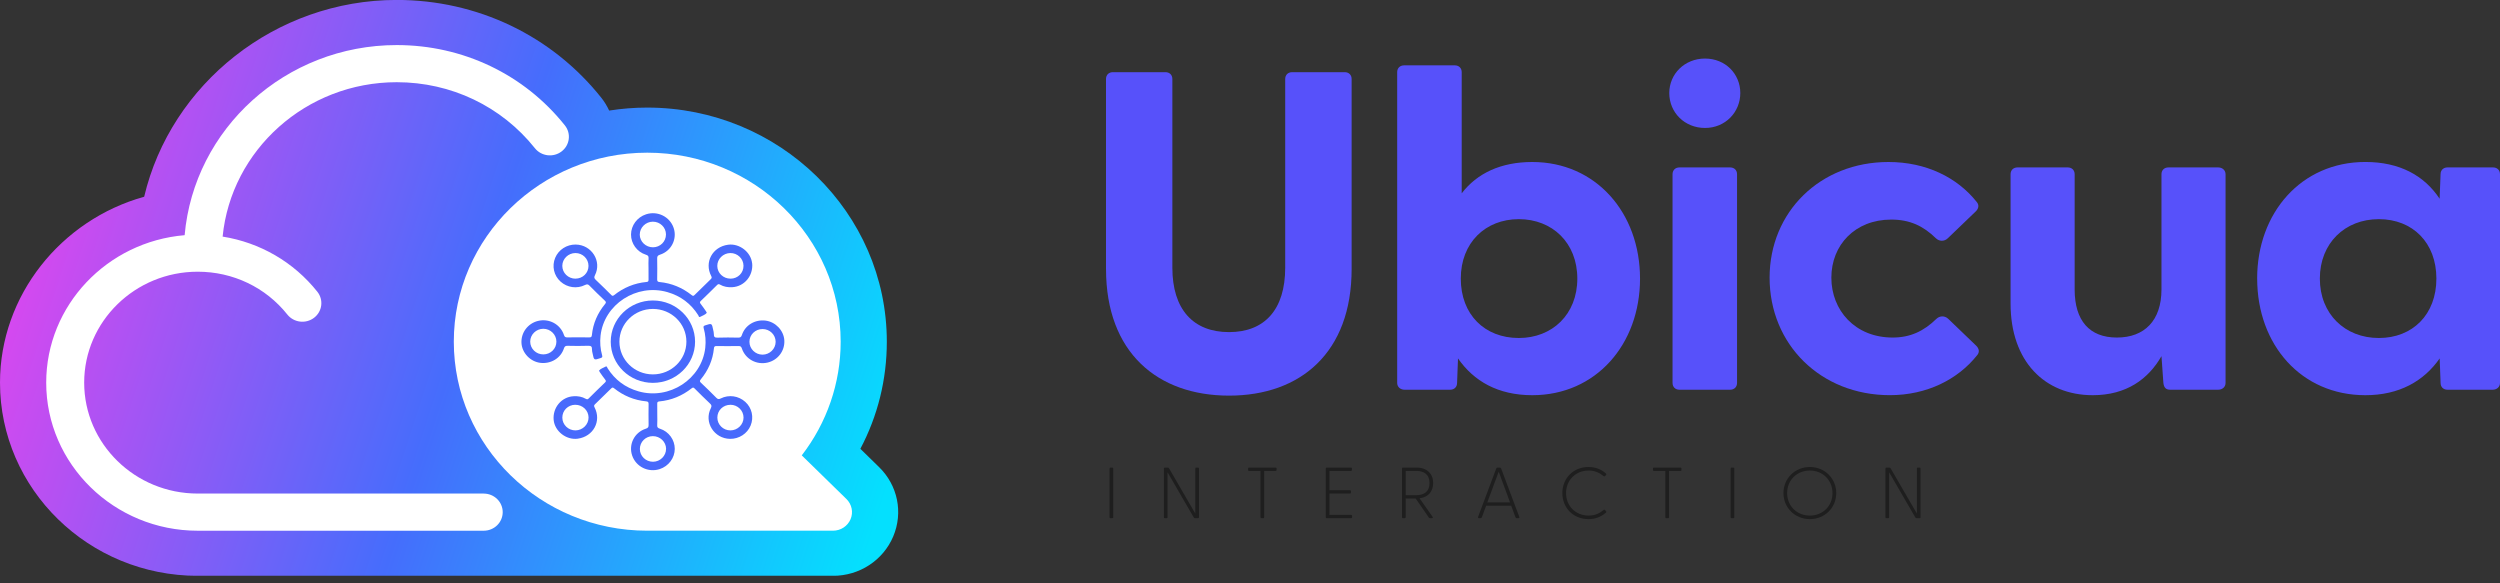
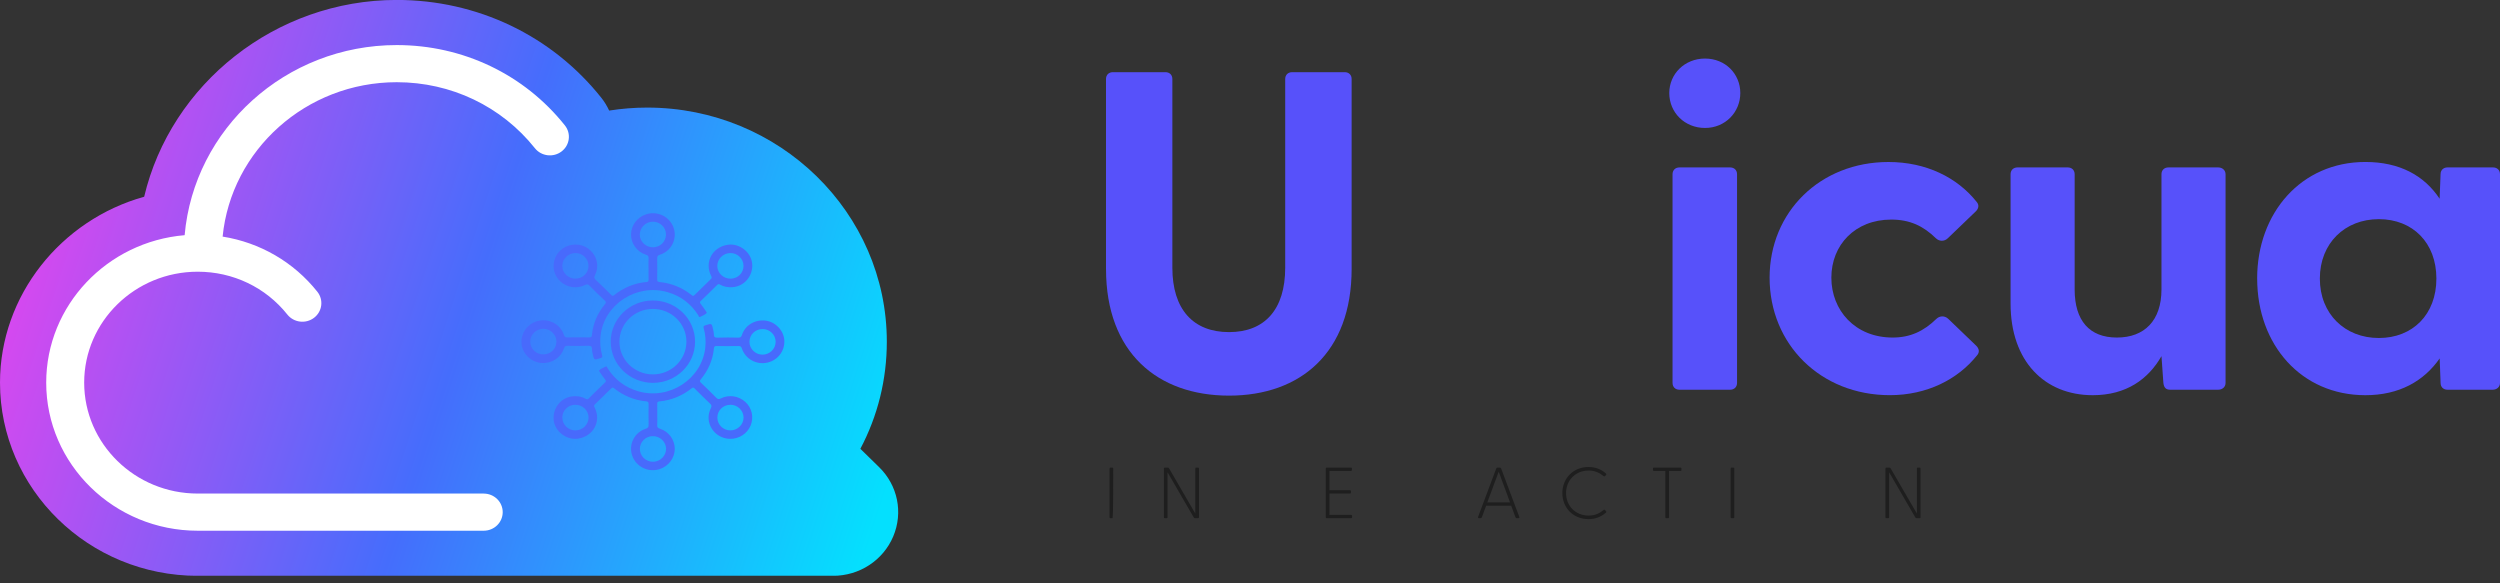
<svg xmlns="http://www.w3.org/2000/svg" width="180" height="42" viewBox="0 0 180 42" fill="none">
  <rect x="0" y="0" width="180" height="42" fill="#333333" stroke="none" />
  <g clip-path="url(#clip0_646_4176)">
    <path d="M79.632 19.373V5.687C79.632 5.392 79.833 5.196 80.132 5.196H83.91C84.209 5.196 84.41 5.392 84.41 5.687V19.274C84.41 22.279 85.915 23.912 88.49 23.912C91.064 23.912 92.535 22.279 92.535 19.274V5.687C92.535 5.392 92.736 5.196 93.037 5.196H96.815C97.117 5.196 97.317 5.392 97.317 5.687V19.373C97.317 25.383 93.64 28.485 88.492 28.485C83.343 28.485 79.634 25.383 79.634 19.373H79.632Z" fill="#5751FA" />
-     <path d="M104.976 25.807L104.91 27.57C104.91 27.865 104.709 28.061 104.407 28.061H101.132C100.832 28.061 100.597 27.865 100.597 27.57V5.196C100.597 4.901 100.798 4.705 101.1 4.705H104.743C105.042 4.705 105.243 4.901 105.243 5.196V13.918C106.346 12.48 108.053 11.664 110.325 11.664C114.905 11.664 118.082 15.322 118.082 20.06C118.082 24.798 114.907 28.454 110.325 28.454C107.852 28.454 106.113 27.441 104.976 25.807ZM109.355 24.336C111.762 24.336 113.567 22.638 113.567 20.058C113.567 17.477 111.762 15.779 109.355 15.779C106.947 15.779 105.177 17.477 105.177 20.058C105.177 22.638 106.883 24.336 109.355 24.336Z" fill="#5751FA" />
    <path d="M120.188 6.698C120.188 5.325 121.291 4.216 122.762 4.216C124.233 4.216 125.302 5.327 125.302 6.698C125.302 8.068 124.231 9.213 122.762 9.213C121.294 9.213 120.188 8.102 120.188 6.698ZM120.423 12.545C120.423 12.251 120.624 12.054 120.924 12.054H124.567C124.866 12.054 125.067 12.251 125.067 12.545V27.57C125.067 27.865 124.866 28.061 124.567 28.061H120.924C120.624 28.061 120.423 27.865 120.423 27.57V12.545Z" fill="#5751FA" />
    <path d="M127.411 19.993C127.411 15.257 131.054 11.664 135.969 11.664C138.678 11.664 140.917 12.775 142.321 14.538C142.522 14.766 142.454 15.029 142.253 15.223L140.247 17.15C139.98 17.411 139.612 17.379 139.379 17.15C138.477 16.268 137.506 15.81 136.17 15.81C133.564 15.81 131.858 17.641 131.858 19.991C131.858 22.341 133.564 24.303 136.271 24.303C137.541 24.303 138.509 23.845 139.414 22.964C139.647 22.736 140.014 22.703 140.282 22.964L142.287 24.892C142.488 25.088 142.554 25.349 142.353 25.577C140.949 27.34 138.71 28.452 136.07 28.452C131.088 28.452 127.411 24.794 127.411 19.991V19.993Z" fill="#5751FA" />
    <path d="M144.761 21.854V12.545C144.761 12.251 144.962 12.054 145.263 12.054H148.874C149.174 12.054 149.375 12.251 149.375 12.545V20.841C149.375 23.095 150.446 24.303 152.417 24.303C154.388 24.303 155.626 23.095 155.626 20.841V12.545C155.626 12.251 155.827 12.054 156.129 12.054H159.706C160.007 12.054 160.24 12.251 160.24 12.545V27.57C160.24 27.865 160.007 28.061 159.706 28.061H156.263C155.962 28.061 155.795 27.93 155.761 27.539L155.626 25.644C154.69 27.278 153.118 28.454 150.679 28.454C147.234 28.454 144.761 26.037 144.761 21.856V21.854Z" fill="#5751FA" />
    <path d="M162.515 20.058C162.515 15.322 165.69 11.662 170.304 11.662C172.778 11.662 174.55 12.641 175.653 14.309L175.72 12.545C175.72 12.251 175.921 12.054 176.222 12.054H179.498C179.799 12.054 180 12.251 180 12.545V27.57C180 27.865 179.767 28.061 179.466 28.061H176.224C175.923 28.061 175.722 27.865 175.722 27.57L175.656 25.807C174.518 27.441 172.748 28.454 170.306 28.454C165.692 28.454 162.517 24.827 162.517 20.06L162.515 20.058ZM171.275 24.336C173.716 24.336 175.42 22.638 175.42 20.058C175.42 17.478 173.716 15.779 171.275 15.779C168.833 15.779 167.029 17.511 167.029 20.058C167.029 22.605 168.835 24.336 171.275 24.336Z" fill="#5751FA" />
-     <path d="M79.888 37.237V33.74C79.888 33.692 79.91 33.666 79.957 33.666H80.079C80.126 33.666 80.153 33.692 80.153 33.74V37.237C80.153 37.283 80.126 37.31 80.079 37.31H79.957C79.907 37.31 79.888 37.283 79.888 37.237Z" fill="#1E1E1E" />
+     <path d="M79.888 37.237V33.74C79.888 33.692 79.91 33.666 79.957 33.666H80.079C80.126 33.666 80.153 33.692 80.153 33.74C80.153 37.283 80.126 37.31 80.079 37.31H79.957C79.907 37.31 79.888 37.283 79.888 37.237Z" fill="#1E1E1E" />
    <path d="M85.95 37.258L84.064 34.005V37.237C84.064 37.283 84.038 37.31 83.989 37.31H83.867C83.82 37.31 83.799 37.283 83.799 37.237V33.74C83.799 33.692 83.82 33.666 83.867 33.666H84.075C84.117 33.666 84.149 33.681 84.171 33.719L86.061 36.976V33.74C86.061 33.692 86.082 33.666 86.129 33.666H86.251C86.298 33.666 86.326 33.692 86.326 33.74V37.237C86.326 37.283 86.298 37.31 86.251 37.31H86.044C86.001 37.31 85.969 37.293 85.947 37.258H85.95Z" fill="#1E1E1E" />
-     <path d="M90.756 37.237V33.907H89.931C89.881 33.907 89.862 33.88 89.862 33.834V33.74C89.862 33.692 89.884 33.666 89.931 33.666H91.842C91.889 33.666 91.915 33.692 91.915 33.74V33.834C91.915 33.88 91.889 33.907 91.842 33.907H91.021V37.237C91.021 37.283 90.993 37.31 90.946 37.31H90.822C90.775 37.31 90.754 37.283 90.754 37.237H90.756Z" fill="#1E1E1E" />
    <path d="M95.455 37.237V33.74C95.455 33.692 95.477 33.666 95.524 33.666H97.27C97.32 33.666 97.339 33.692 97.339 33.74V33.834C97.339 33.88 97.318 33.907 97.27 33.907H95.72V35.296H97.191C97.239 35.296 97.266 35.323 97.266 35.369V35.469C97.266 35.515 97.239 35.536 97.191 35.536H95.72V37.072H97.275C97.324 37.072 97.35 37.097 97.35 37.143V37.237C97.35 37.283 97.324 37.31 97.275 37.31H95.524C95.477 37.31 95.455 37.283 95.455 37.237Z" fill="#1E1E1E" />
-     <path d="M102.872 37.258L101.929 35.894H101.209V37.237C101.209 37.283 101.183 37.31 101.134 37.31H101.012C100.965 37.31 100.944 37.283 100.944 37.237V33.74C100.944 33.692 100.965 33.666 101.012 33.666H101.991C102.767 33.666 103.189 34.135 103.189 34.78C103.189 35.363 102.849 35.8 102.209 35.877L103.148 37.214C103.184 37.272 103.159 37.308 103.094 37.308H102.966C102.923 37.308 102.891 37.291 102.87 37.256L102.872 37.258ZM101.961 35.655C102.504 35.655 102.926 35.415 102.926 34.78C102.926 34.145 102.504 33.905 101.961 33.905H101.211V35.653H101.961V35.655Z" fill="#1E1E1E" />
    <path d="M106.421 37.22L107.73 33.729C107.747 33.687 107.779 33.666 107.82 33.666H107.984C108.027 33.666 108.063 33.687 108.081 33.729L109.391 37.22C109.413 37.272 109.391 37.308 109.333 37.308H109.201C109.158 37.308 109.132 37.291 109.115 37.245L108.807 36.412H107.001L106.693 37.245C106.676 37.291 106.654 37.308 106.603 37.308H106.481C106.424 37.308 106.402 37.272 106.424 37.22H106.421ZM108.722 36.173L107.907 33.961L107.086 36.173H108.722Z" fill="#1E1E1E" />
    <path d="M112.489 35.503C112.489 34.456 113.257 33.624 114.371 33.624C114.886 33.624 115.281 33.796 115.611 34.074C115.649 34.109 115.679 34.147 115.632 34.199L115.564 34.276C115.527 34.312 115.5 34.312 115.446 34.276C115.153 34.026 114.811 33.879 114.381 33.879C113.456 33.879 112.756 34.567 112.756 35.503C112.756 36.439 113.453 37.122 114.381 37.122C114.813 37.122 115.153 36.975 115.446 36.727C115.5 36.679 115.525 36.689 115.557 36.716L115.632 36.804C115.69 36.85 115.649 36.888 115.611 36.923C115.281 37.205 114.886 37.377 114.371 37.377C113.257 37.377 112.489 36.549 112.489 35.503Z" fill="#1E1E1E" />
    <path d="M119.906 37.237V33.907H119.081C119.032 33.907 119.012 33.88 119.012 33.834V33.74C119.012 33.692 119.034 33.666 119.081 33.666H120.992C121.039 33.666 121.065 33.692 121.065 33.74V33.834C121.065 33.88 121.039 33.907 120.992 33.907H120.171V37.237C120.171 37.283 120.143 37.31 120.096 37.31H119.972C119.925 37.31 119.904 37.283 119.904 37.237H119.906Z" fill="#1E1E1E" />
    <path d="M124.605 37.237V33.74C124.605 33.692 124.627 33.666 124.674 33.666H124.796C124.845 33.666 124.871 33.692 124.871 33.74V37.237C124.871 37.283 124.845 37.31 124.796 37.31H124.674C124.627 37.31 124.605 37.283 124.605 37.237Z" fill="#1E1E1E" />
-     <path d="M128.409 35.503C128.409 34.446 129.234 33.624 130.31 33.624C131.385 33.624 132.21 34.448 132.21 35.503C132.21 36.558 131.385 37.377 130.31 37.377C129.234 37.377 128.409 36.553 128.409 35.503ZM130.31 37.122C131.242 37.122 131.939 36.43 131.939 35.503C131.939 34.575 131.242 33.879 130.31 33.879C129.378 33.879 128.674 34.571 128.674 35.503C128.674 36.434 129.378 37.122 130.31 37.122Z" fill="#1E1E1E" />
    <path d="M137.904 37.258L136.018 34.005V37.237C136.018 37.283 135.991 37.31 135.943 37.31H135.822C135.772 37.31 135.753 37.283 135.753 37.237V33.74C135.753 33.692 135.775 33.666 135.822 33.666H136.029C136.072 33.666 136.102 33.681 136.125 33.719L138.015 36.976V33.74C138.015 33.692 138.037 33.666 138.084 33.666H138.208C138.255 33.666 138.28 33.692 138.28 33.74V37.237C138.28 37.283 138.255 37.31 138.208 37.31H138C137.958 37.31 137.925 37.293 137.904 37.258Z" fill="#1E1E1E" />
    <path d="M63.293 33.631L61.946 32.314C63.199 29.945 63.851 27.323 63.851 24.601C63.851 15.307 56.111 7.746 46.599 7.746C45.666 7.746 44.751 7.821 43.86 7.961C43.708 7.636 43.522 7.322 43.291 7.034C39.729 2.561 34.361 -0.004 28.564 -0.004C19.837 -0.004 12.296 6.046 10.38 14.166C4.387 15.831 0 21.28 0 27.549C0 35.218 6.386 41.459 14.235 41.459H59.977C61.882 41.459 63.581 40.347 64.31 38.63C65.039 36.91 64.642 34.949 63.295 33.633L63.293 33.631Z" fill="url(#paint0_linear_646_4176)" />
    <path d="M34.825 35.536H14.235C9.728 35.536 6.061 31.953 6.061 27.549C6.061 23.146 9.728 19.563 14.235 19.563C16.775 19.563 19.127 20.687 20.69 22.648C21.154 23.231 22.015 23.336 22.61 22.882C23.206 22.429 23.313 21.589 22.849 21.006C21.139 18.859 18.716 17.465 16.029 17.035C16.645 10.805 22.033 5.919 28.566 5.919C32.479 5.919 36.105 7.651 38.513 10.671C38.977 11.254 39.836 11.359 40.433 10.905C41.029 10.452 41.136 9.612 40.672 9.029C37.743 5.353 33.33 3.245 28.566 3.245C20.557 3.245 13.968 9.276 13.294 16.933C7.718 17.401 3.327 21.984 3.327 27.552C3.327 33.43 8.221 38.212 14.237 38.212H34.827C35.581 38.212 36.195 37.615 36.195 36.875C36.195 36.136 35.581 35.538 34.827 35.538L34.825 35.536Z" fill="white" />
-     <path d="M60.943 35.929L57.727 32.787C59.54 30.437 60.528 27.575 60.528 24.602C60.528 17.098 54.281 10.993 46.601 10.993C38.921 10.993 32.674 17.098 32.674 24.602C32.674 32.106 38.921 38.21 46.601 38.21H59.976C60.53 38.21 61.028 37.884 61.24 37.385C61.452 36.886 61.334 36.311 60.943 35.929Z" fill="white" />
    <path d="M54.153 18.963C54.073 18.155 53.244 17.509 52.423 17.62C51.294 17.772 50.693 18.882 51.208 19.876C51.258 19.97 51.255 20.024 51.176 20.1C50.781 20.478 50.392 20.858 50.005 21.244C49.93 21.32 49.885 21.316 49.804 21.251C49.126 20.712 48.354 20.388 47.482 20.306C47.343 20.294 47.317 20.235 47.317 20.112C47.324 19.613 47.328 19.113 47.317 18.616C47.313 18.455 47.356 18.389 47.522 18.336C48.339 18.075 48.773 17.204 48.502 16.408C48.226 15.598 47.343 15.163 46.517 15.43C45.876 15.639 45.436 16.23 45.434 16.889C45.431 17.534 45.863 18.136 46.496 18.336C46.646 18.384 46.71 18.434 46.697 18.598C46.68 18.836 46.693 19.076 46.693 19.314C46.693 19.588 46.689 19.859 46.695 20.133C46.697 20.24 46.674 20.292 46.552 20.302C45.673 20.384 44.895 20.71 44.211 21.253C44.129 21.317 44.084 21.313 44.012 21.24C43.644 20.875 43.276 20.509 42.9 20.154C42.787 20.047 42.757 19.974 42.836 19.817C43.349 18.811 42.601 17.624 41.453 17.607C40.809 17.597 40.215 17.981 39.973 18.564C39.725 19.162 39.877 19.838 40.358 20.273C40.843 20.71 41.538 20.812 42.128 20.517C42.261 20.453 42.336 20.457 42.44 20.563C42.802 20.933 43.174 21.295 43.552 21.65C43.65 21.742 43.642 21.794 43.563 21.892C43.024 22.546 42.699 23.288 42.616 24.125C42.603 24.255 42.56 24.294 42.425 24.293C41.901 24.284 41.378 24.284 40.852 24.293C40.713 24.294 40.653 24.263 40.606 24.123C40.349 23.344 39.53 22.907 38.729 23.108C37.999 23.292 37.506 23.954 37.546 24.696C37.585 25.41 38.179 26.035 38.902 26.125C39.663 26.216 40.371 25.794 40.602 25.086C40.653 24.932 40.721 24.894 40.877 24.898C41.367 24.909 41.857 24.915 42.346 24.896C42.562 24.888 42.631 24.957 42.622 25.155C42.618 25.256 42.648 25.358 42.669 25.458C42.767 25.943 42.767 25.939 43.242 25.782C43.36 25.744 43.387 25.705 43.353 25.581C43.221 25.118 43.186 24.645 43.24 24.163C43.494 21.913 45.829 20.392 48.05 21.031C49.011 21.307 49.748 21.865 50.274 22.696C50.306 22.747 50.31 22.872 50.426 22.807C50.584 22.717 50.772 22.671 50.89 22.523L50.836 22.419C50.71 22.239 50.588 22.055 50.452 21.884C50.385 21.798 50.368 21.752 50.456 21.669C50.851 21.293 51.24 20.908 51.627 20.524C51.696 20.457 51.743 20.436 51.837 20.49C52.108 20.647 52.41 20.697 52.724 20.678C53.597 20.628 54.242 19.853 54.157 18.959M41.431 20.064C40.909 20.064 40.486 19.648 40.486 19.143C40.486 18.637 40.916 18.219 41.433 18.219C41.953 18.219 42.374 18.635 42.372 19.145C42.372 19.659 41.955 20.062 41.429 20.062M39.118 25.517C38.596 25.517 38.175 25.105 38.175 24.595C38.175 24.09 38.605 23.672 39.12 23.672C39.635 23.672 40.063 24.092 40.061 24.6C40.061 25.109 39.639 25.519 39.116 25.517M46.064 16.891C46.06 16.387 46.488 15.963 47.003 15.961C47.525 15.959 47.948 16.368 47.95 16.878C47.952 17.39 47.537 17.804 47.016 17.806C46.496 17.808 46.066 17.396 46.062 16.891M52.6 20.062C52.076 20.066 51.651 19.661 51.645 19.153C51.638 18.652 52.064 18.226 52.581 18.219C53.101 18.213 53.528 18.625 53.532 19.134C53.537 19.652 53.126 20.06 52.602 20.064" fill="#486AFC" />
    <path d="M39.864 30.242C39.943 31.051 40.773 31.696 41.594 31.586C42.722 31.433 43.323 30.324 42.808 29.329C42.759 29.235 42.761 29.181 42.84 29.106C43.236 28.728 43.625 28.347 44.012 27.961C44.087 27.886 44.132 27.89 44.213 27.955C44.891 28.494 45.662 28.817 46.535 28.899C46.674 28.912 46.699 28.97 46.699 29.093C46.693 29.593 46.689 30.092 46.699 30.589C46.703 30.75 46.661 30.817 46.494 30.869C45.677 31.13 45.243 32.001 45.515 32.797C45.791 33.608 46.674 34.042 47.499 33.775C48.14 33.566 48.581 32.975 48.583 32.317C48.585 31.671 48.153 31.07 47.52 30.869C47.371 30.821 47.306 30.771 47.319 30.608C47.336 30.37 47.324 30.129 47.324 29.891C47.324 29.618 47.328 29.346 47.321 29.072C47.319 28.966 47.343 28.914 47.465 28.903C48.343 28.822 49.122 28.496 49.806 27.953C49.887 27.888 49.932 27.892 50.005 27.965C50.372 28.331 50.74 28.696 51.117 29.051C51.23 29.158 51.26 29.231 51.181 29.388C50.667 30.395 51.416 31.581 52.564 31.598C53.208 31.608 53.802 31.224 54.044 30.641C54.291 30.044 54.14 29.367 53.659 28.934C53.173 28.498 52.478 28.395 51.89 28.69C51.758 28.755 51.683 28.751 51.578 28.644C51.215 28.274 50.845 27.913 50.467 27.558C50.368 27.466 50.377 27.414 50.456 27.315C50.995 26.662 51.32 25.92 51.403 25.082C51.416 24.953 51.459 24.913 51.593 24.915C52.117 24.923 52.641 24.923 53.167 24.915C53.306 24.913 53.366 24.944 53.413 25.084C53.669 25.863 54.488 26.3 55.29 26.099C56.019 25.916 56.513 25.253 56.472 24.512C56.434 23.797 55.839 23.173 55.117 23.083C54.356 22.991 53.648 23.413 53.417 24.121C53.366 24.276 53.297 24.313 53.141 24.309C52.652 24.299 52.162 24.292 51.672 24.311C51.456 24.32 51.388 24.251 51.397 24.052C51.399 23.952 51.371 23.849 51.349 23.749C51.251 23.265 51.251 23.269 50.776 23.425C50.659 23.463 50.631 23.503 50.665 23.626C50.798 24.09 50.832 24.562 50.779 25.044C50.524 27.294 48.19 28.815 45.968 28.176C45.008 27.9 44.27 27.343 43.745 26.511C43.712 26.461 43.708 26.336 43.593 26.4C43.434 26.49 43.246 26.536 43.129 26.684L43.182 26.789C43.308 26.969 43.43 27.152 43.567 27.324C43.633 27.409 43.65 27.455 43.563 27.539C43.167 27.915 42.778 28.299 42.391 28.684C42.323 28.751 42.276 28.771 42.182 28.717C41.91 28.561 41.611 28.51 41.296 28.529C40.424 28.579 39.778 29.354 39.864 30.248M52.59 29.143C53.111 29.143 53.535 29.559 53.535 30.065C53.535 30.57 53.105 30.988 52.587 30.988C52.068 30.988 51.647 30.572 51.649 30.063C51.649 29.549 52.066 29.145 52.592 29.145M54.903 23.691C55.425 23.691 55.846 24.102 55.846 24.612C55.846 25.118 55.416 25.535 54.901 25.535C54.386 25.535 53.958 25.116 53.96 24.608C53.96 24.098 54.381 23.689 54.905 23.691M47.956 32.317C47.961 32.82 47.533 33.244 47.018 33.246C46.496 33.248 46.073 32.839 46.071 32.329C46.069 31.817 46.483 31.404 47.005 31.402C47.525 31.4 47.954 31.811 47.959 32.317M41.42 29.145C41.944 29.141 42.37 29.547 42.376 30.054C42.383 30.556 41.957 30.982 41.44 30.988C40.92 30.994 40.492 30.583 40.488 30.073C40.484 29.555 40.895 29.148 41.418 29.143" fill="#486AFC" />
    <path d="M47.009 21.635C45.333 21.635 43.973 22.964 43.973 24.602C43.973 26.24 45.333 27.566 47.009 27.566C48.685 27.566 50.045 26.238 50.045 24.602C50.045 22.966 48.685 21.635 47.009 21.635ZM47.009 26.956C45.677 26.956 44.598 25.901 44.598 24.6C44.598 23.298 45.677 22.243 47.009 22.243C48.341 22.243 49.421 23.298 49.421 24.6C49.421 25.901 48.341 26.956 47.009 26.956Z" fill="#486AFC" />
  </g>
  <defs>
    <linearGradient id="paint0_linear_646_4176" x1="1.982" y1="14.609" x2="64.068" y2="34.727" gradientUnits="userSpaceOnUse">
      <stop stop-color="#DB47EF" />
      <stop offset="0.5" stop-color="#456DFC" />
      <stop offset="1" stop-color="#04E0FE" />
    </linearGradient>
    <clipPath id="clip0_646_4176">
      <rect width="180" height="41.455" fill="white" />
    </clipPath>
  </defs>
</svg>